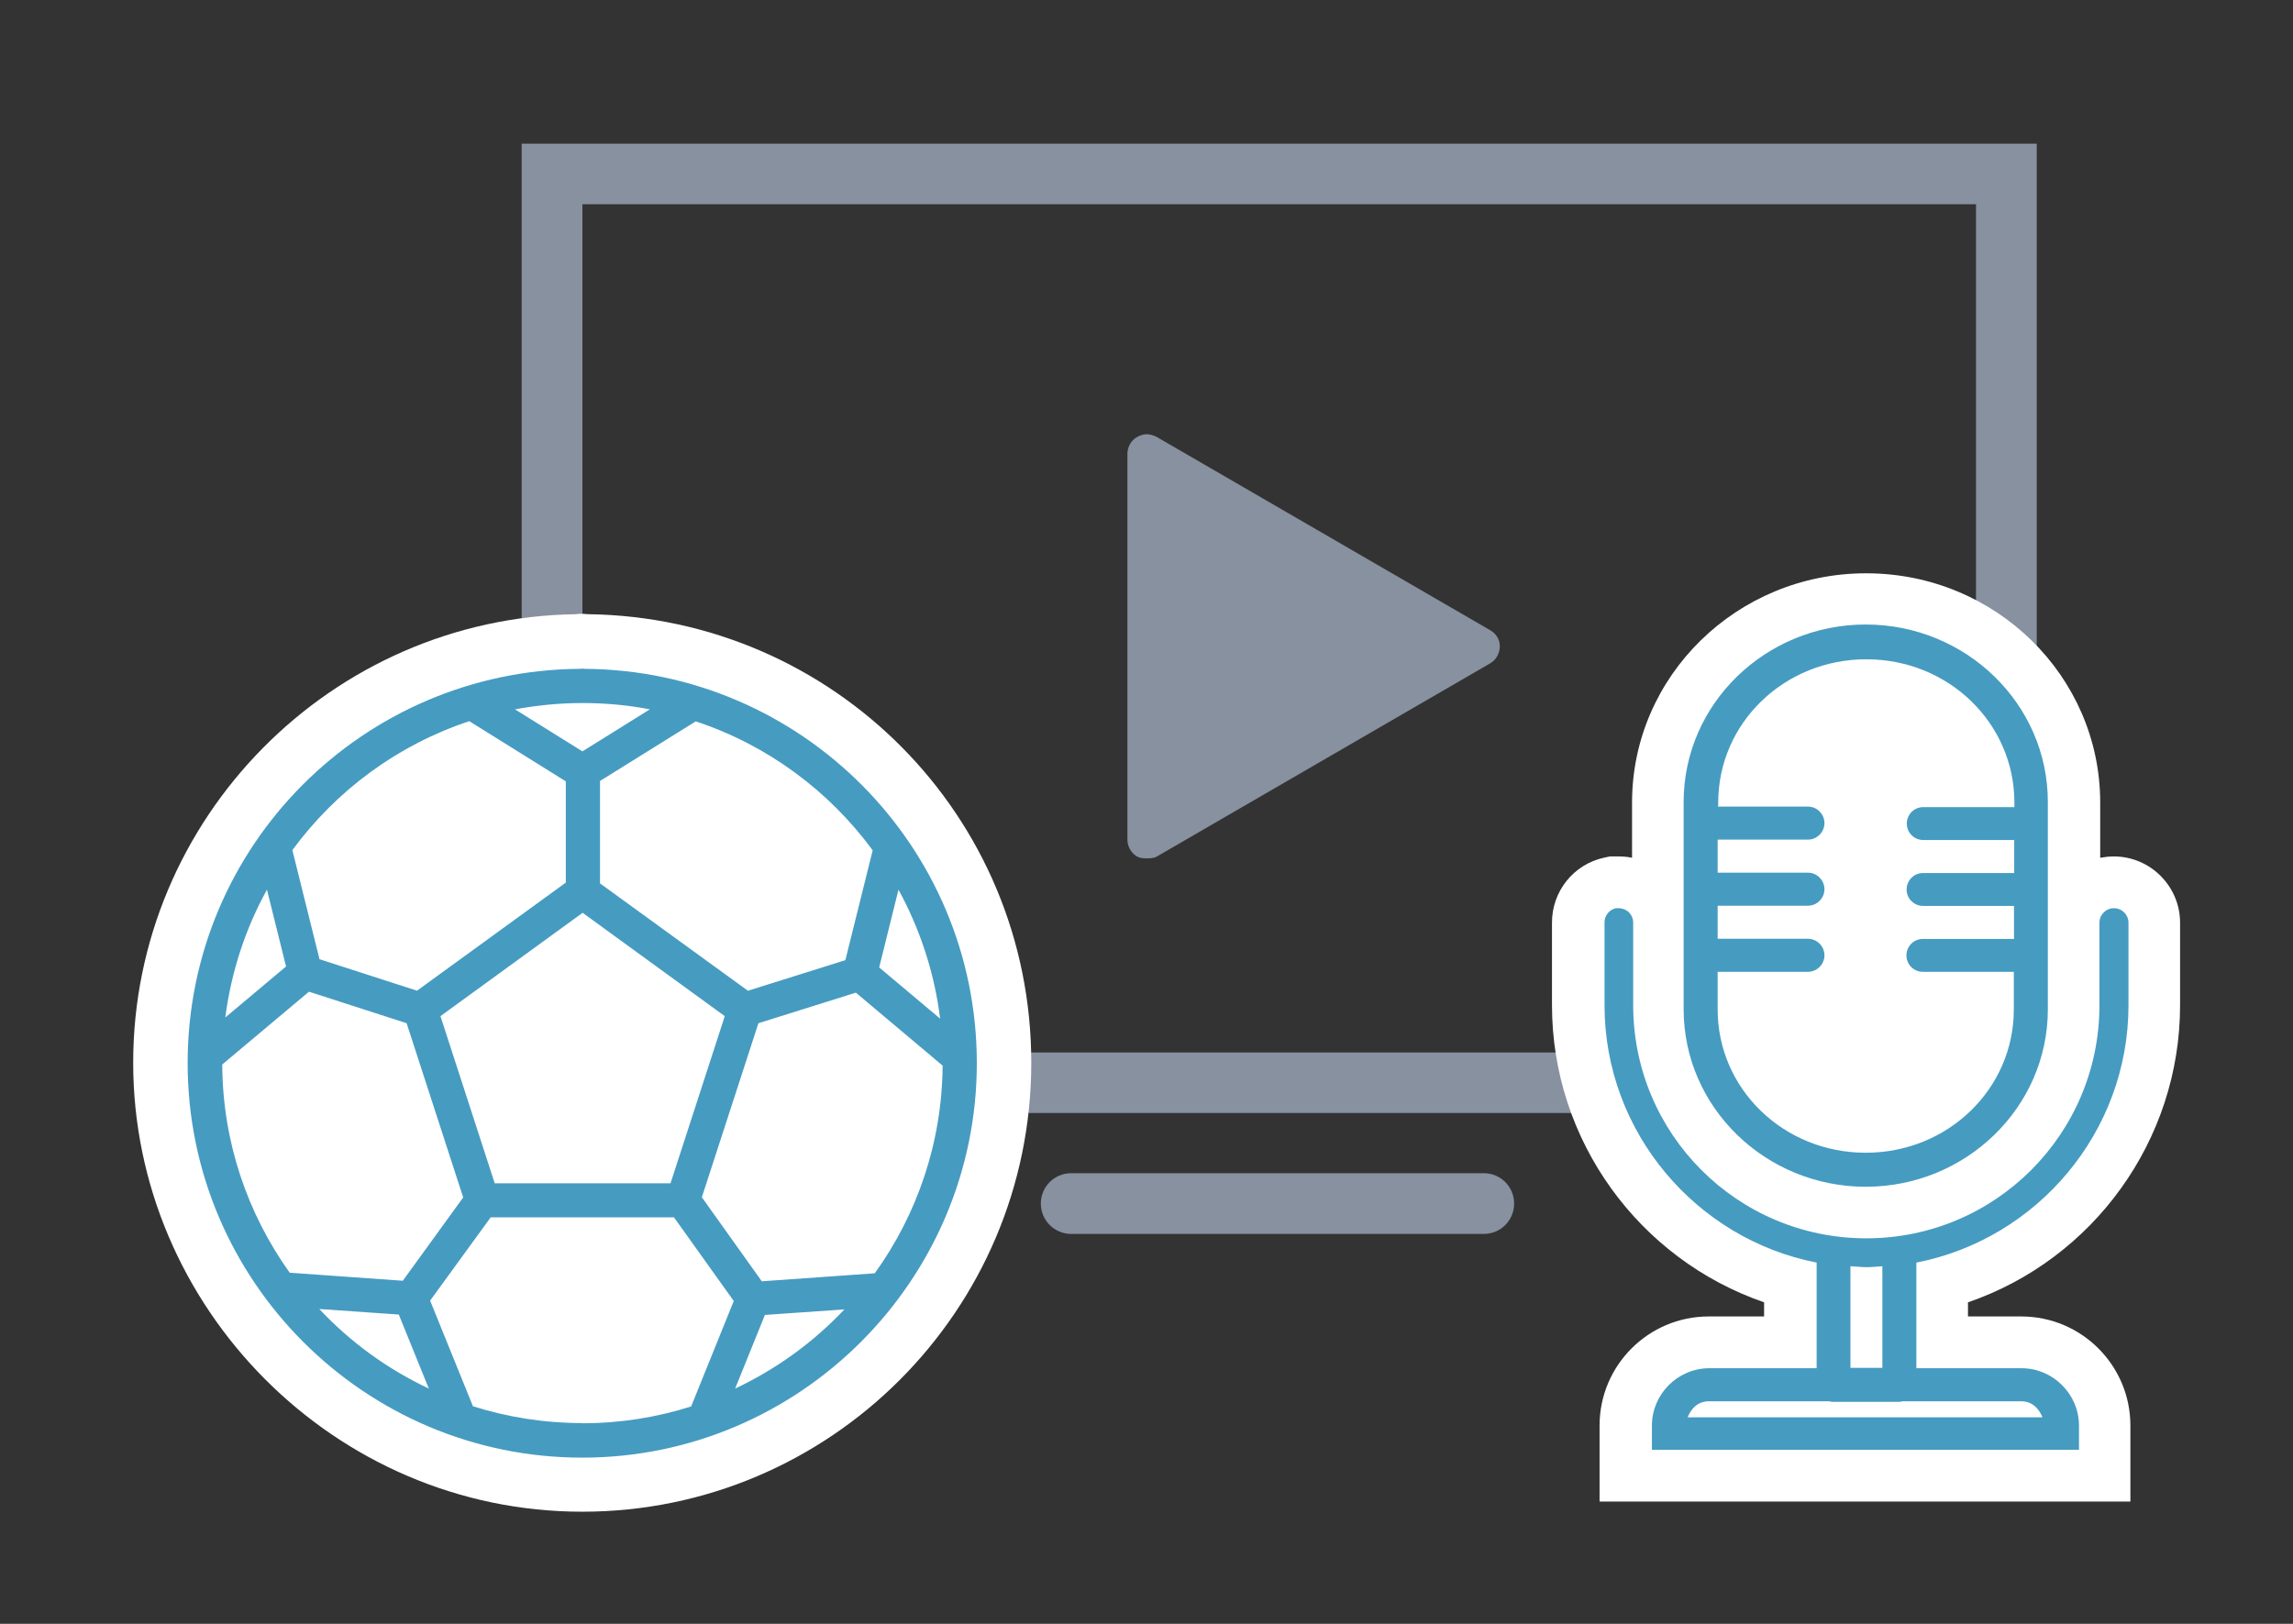
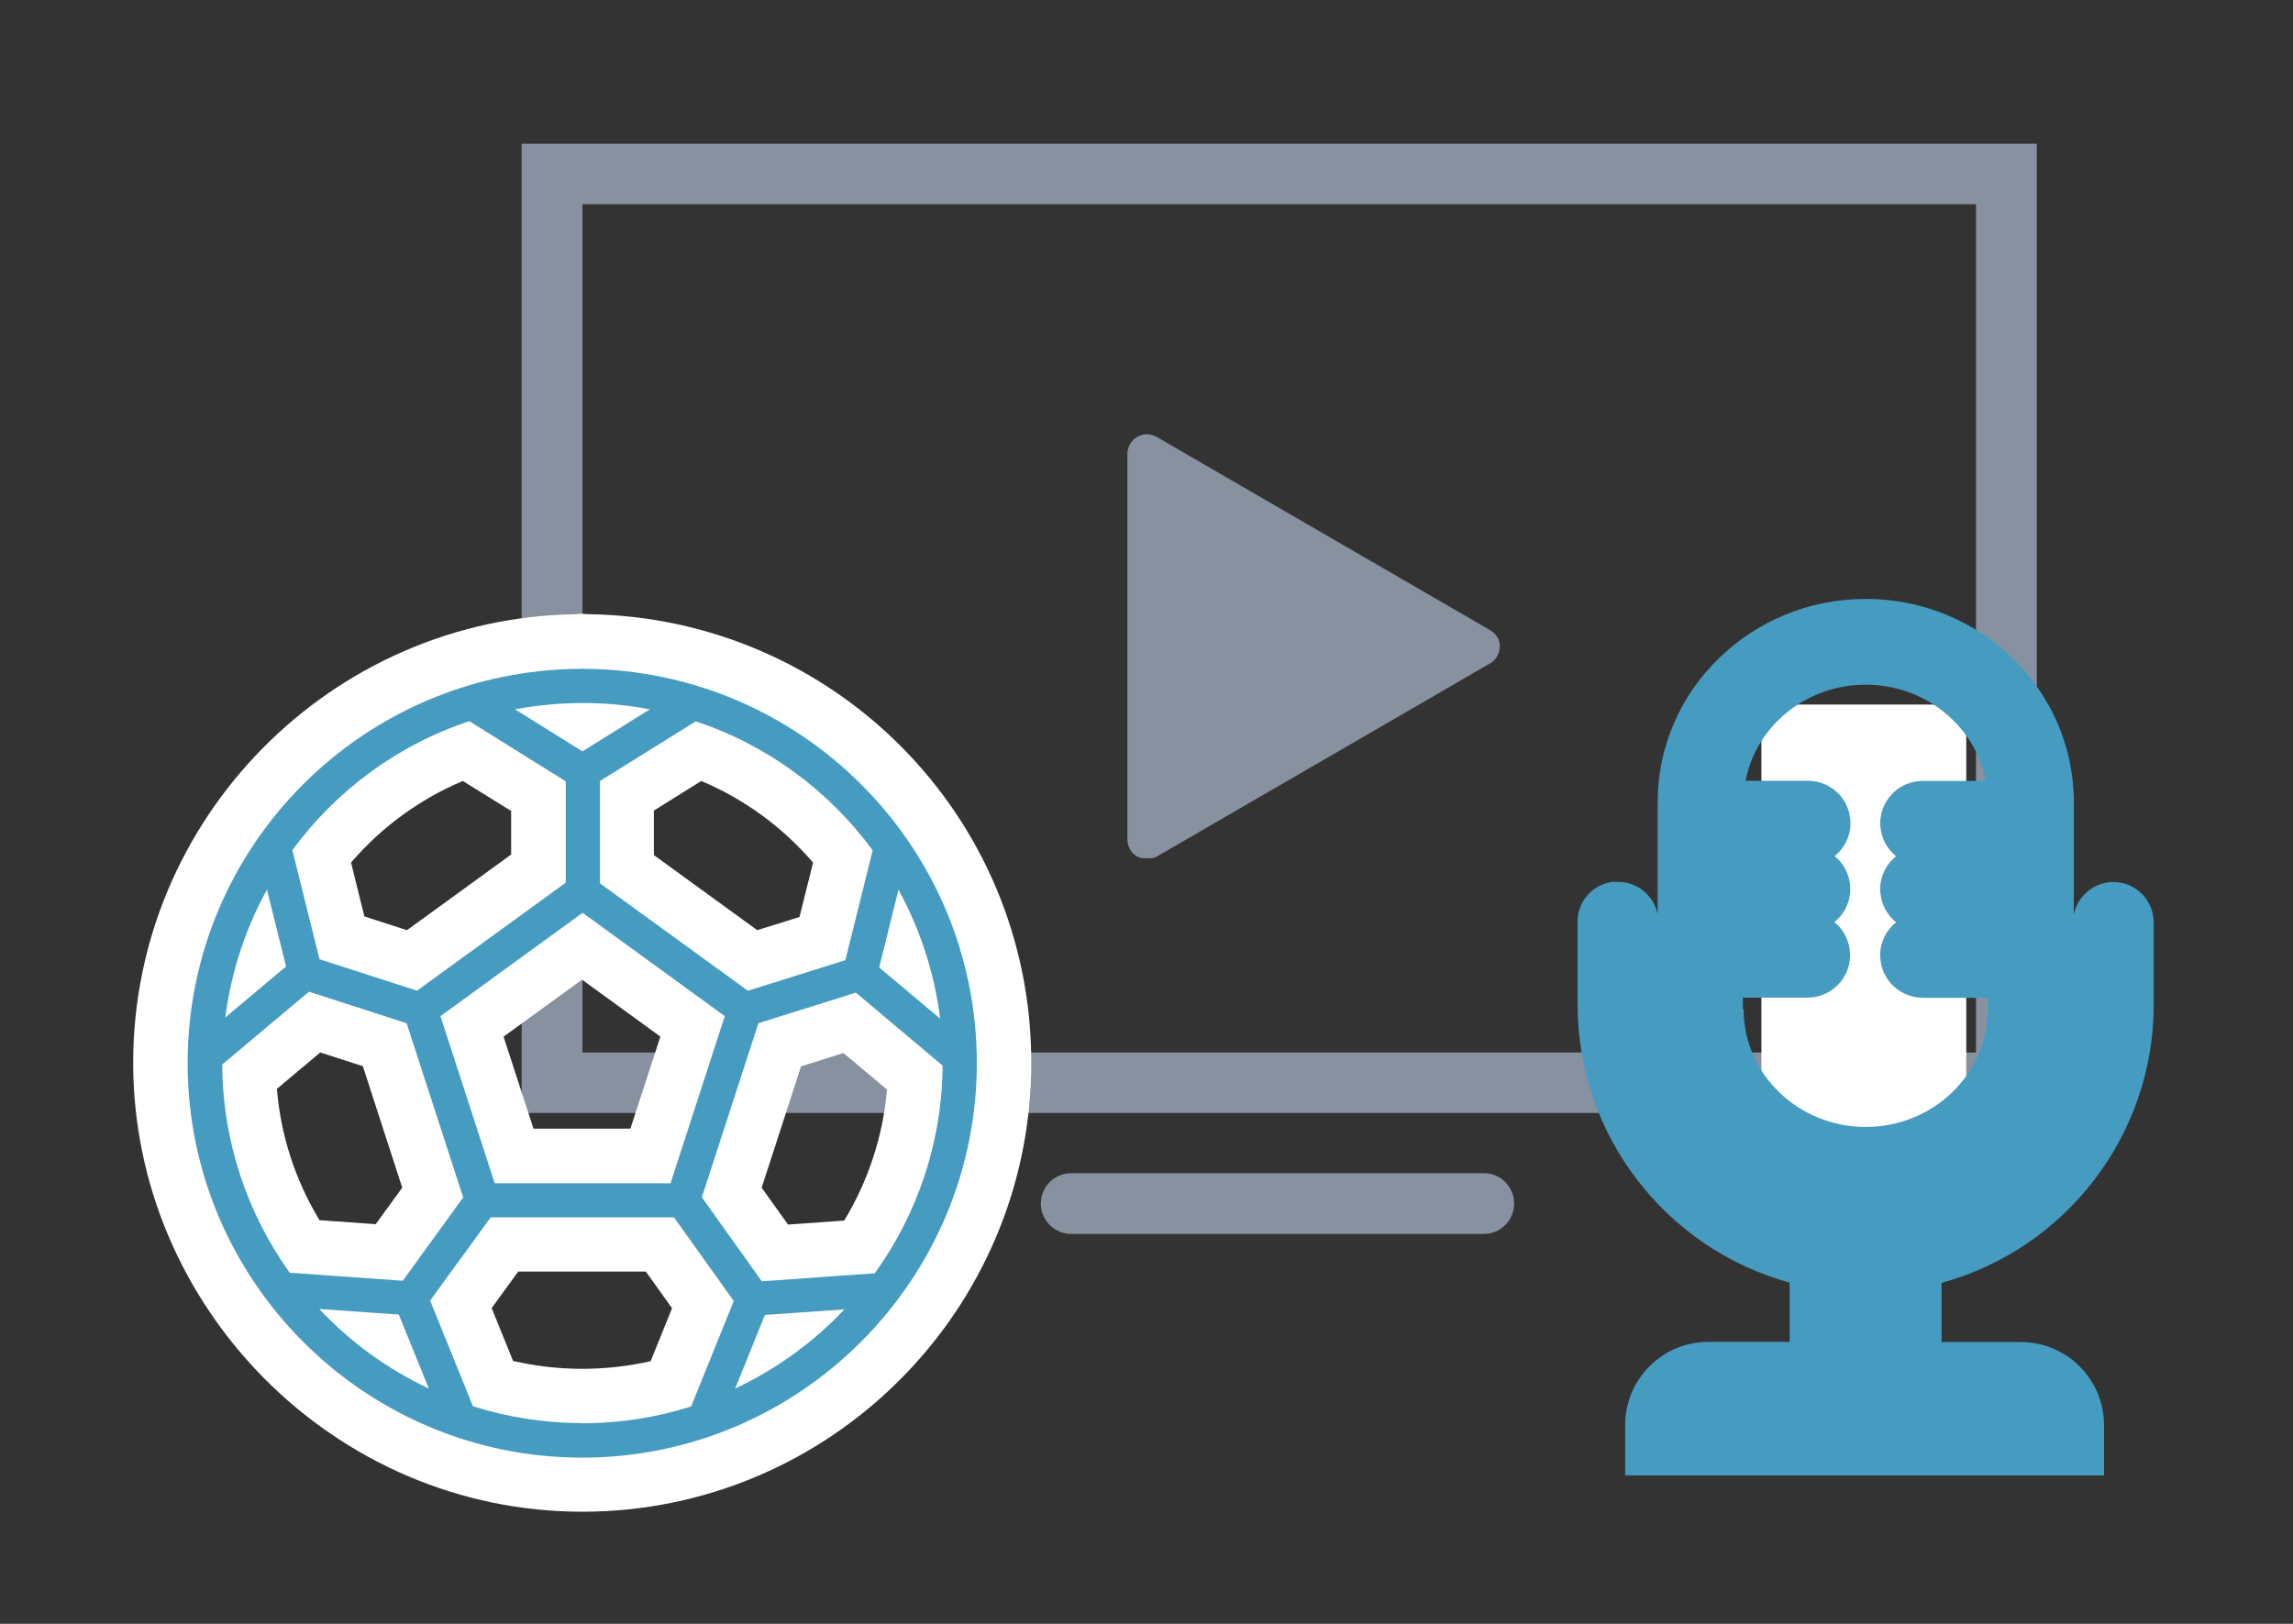
<svg xmlns="http://www.w3.org/2000/svg" id="a" viewBox="0 0 120 85">
  <rect x="0" y="0" width="120" height="85" fill="#333333" stroke="none" />
  <defs>
    <style>.b{fill:#469bc1;}.b,.c,.d{stroke-width:0px;}.c{fill:#87919f;}.d{fill:#fff;}</style>
  </defs>
  <path class="c" d="m27.3,7.52v50.74h79.29V7.52H27.3Zm3.17,3.17h72.94v44.4H30.48V10.69Zm29.53,12.04c-.17,0-.34.06-.5.15-.32.18-.5.53-.5.89v20.17c0,.36.19.71.5.89.15.09.32.1.5.1s.39,0,.55-.1l17.44-10.11c.31-.18.5-.53.5-.89s-.19-.66-.5-.84l-17.44-10.11c-.15-.09-.37-.15-.55-.15Zm17.65,41.86h-21.59c-.88,0-1.59-.71-1.59-1.59h0c0-.88.71-1.59,1.59-1.59h21.59c.88,0,1.59.71,1.59,1.59h0c0,.88-.71,1.59-1.59,1.59Z" />
  <rect class="d" x="92.18" y="36.88" width="10.72" height="22.51" />
  <path class="b" d="m85.05,77.22v-2.63c0-2.4,1.95-4.35,4.35-4.35h4.26v-3.1c-6.49-1.78-11.1-7.73-11.1-14.55v-4.32c-.03-.98.68-1.88,1.67-2.08l.14-.03s.23,0,.31,0c.52,0,1.02.19,1.41.54.34.31.57.72.66,1.15v-5.86c0-5.87,4.88-10.64,10.89-10.64s10.89,4.77,10.89,10.64v5.87c.2-.96,1.05-1.69,2.07-1.69,1.17,0,2.11.95,2.11,2.11v4.32c0,6.82-4.6,12.77-11.1,14.55v3.1h4.15c2.4,0,4.35,1.95,4.35,4.35v2.63h-25.07Zm6.2-24.38c0,3.39,2.87,6.15,6.39,6.15s6.39-2.76,6.39-6.15v-.61h-3.37c-1.23,0-2.2-.93-2.26-2.11-.04-.74.29-1.41.83-1.84-.48-.38-.79-.96-.83-1.62-.04-.74.29-1.41.83-1.84-.48-.38-.79-.96-.83-1.62-.03-.6.18-1.16.58-1.6.4-.44.94-.69,1.54-.72h3.41c-.55-2.86-3.16-5.04-6.29-5.04s-5.74,2.17-6.29,5.03h3.26c.8,0,1.53.42,1.93,1.1.4.7.4,1.55,0,2.23-.14.24-.32.45-.53.61.21.17.39.37.52.61.4.7.4,1.55,0,2.23-.14.24-.32.45-.53.62.21.17.39.37.52.61.4.7.4,1.55,0,2.23-.4.69-1.14,1.11-1.93,1.11h-3.38v.61Z" />
-   <path class="d" d="m97.64,32.69c5.24,0,9.53,4.15,9.53,9.29v10.85c0,5.14-4.29,9.29-9.53,9.29s-9.53-4.15-9.53-9.29v-10.85c0-5.14,4.29-9.29,9.53-9.29m-7.75,9.53h4.72s0,0,0,0c.31,0,.59.16.75.43.16.27.16.6,0,.87-.16.27-.44.43-.75.43,0,0,0,0,0,0h-4.72v1.73h4.72s0,0,0,0c.31,0,.59.16.75.43.16.27.16.6,0,.87-.16.27-.44.43-.75.43,0,0,0,0,0,0h-4.72v1.73h4.72s0,0,0,0c.31,0,.59.16.75.43.16.27.16.6,0,.87-.16.27-.44.43-.75.43,0,0,0,0,0,0h-4.72v1.97c0,4.15,3.44,7.5,7.75,7.5s7.75-3.35,7.75-7.5v-1.97h-4.72s-.03,0-.04,0c-.46,0-.84-.36-.86-.82-.02-.48.35-.88.82-.9h4.81v-1.73h-4.72s-.03,0-.04,0c-.46,0-.84-.36-.86-.82-.02-.48.35-.88.82-.9h4.81v-1.73h-4.72s-.03,0-.04,0c-.46,0-.84-.36-.86-.82-.02-.48.35-.88.82-.9h4.81v-.24c0-4.15-3.44-7.5-7.75-7.5s-7.75,3.35-7.75,7.5v.24m-5.2,5.29c.18,0,.36.07.5.19.16.15.25.35.25.57v4.32c0,6.74,5.46,12.2,12.2,12.2s12.2-5.46,12.2-12.2v-4.32c0-.42.34-.76.76-.76s.76.34.76.76v4.32c0,6.65-4.79,12.24-11.1,13.47v5.53h5.51c1.64,0,3,1.36,3,3v1.27h-22.35v-1.27c0-1.64,1.35-3,3-3h5.62v-5.53c-6.3-1.23-11.1-6.82-11.1-13.47v-4.32c-.01-.36.24-.68.59-.76h.08s.06,0,.09,0m12.95,18.79c-.28,0-.56-.04-.84-.05v5.32h1.67v-5.32c-.28.02-.56.05-.84.05m-1.73,7.05c-.07,0-.15-.01-.22-.03h-6.29c-.56,0-.92.36-1.11.84h18.57c-.19-.47-.55-.84-1.11-.84h-6.21c-.06.02-.12.02-.19.03h-3.46m1.73-43.37c-6.75,0-12.24,5.38-12.24,12v2.89c-.23-.05-.47-.07-.7-.07-.07,0-.13,0-.2,0h-.26l-.28.06c-1.62.34-2.77,1.78-2.75,3.44v4.29c0,7.08,4.55,13.29,11.1,15.55v.74h-2.9c-3.15,0-5.71,2.56-5.71,5.71v3.98h27.78v-3.98c0-3.15-2.56-5.71-5.71-5.71h-2.79v-.74c6.55-2.25,11.1-8.47,11.1-15.55v-4.32c0-1.91-1.56-3.47-3.47-3.47-.24,0-.48.03-.71.07v-2.89c0-6.62-5.49-12-12.24-12h0Zm-4.31,9.53c.88-1.39,2.48-2.32,4.31-2.32s3.43.93,4.31,2.32h-1.5c-.95.05-1.83.46-2.47,1.17-.13.14-.25.3-.35.45-.67-1.01-1.8-1.62-3-1.62h-1.3Zm-.66,14.07h1.95c1.22,0,2.35-.62,3.01-1.62.64.98,1.74,1.62,3,1.62h.09s1.9,0,1.9,0c-.38,2.29-2.46,4.05-4.97,4.05s-4.6-1.76-4.97-4.05h0Z" />
-   <circle class="d" cx="30.47" cy="55.65" r="21.83" />
  <path class="b" d="m30.47,77.73c-12.17,0-22.08-9.9-22.08-22.07s9.78-21.93,21.83-22.06c.07,0,.14-.01.21-.01.11,0,.19,0,.27.01,12.05.13,21.83,10.01,21.83,22.06s-9.9,22.07-22.08,22.07Zm-4.66-5.27c1.51.42,3.08.63,4.66.63s3.13-.21,4.63-.62l1.68-4.16-2.25-3.15h-8.14l-2.28,3.14,1.69,4.17Zm14.73-6.86l4.45-.31c1.76-2.65,2.75-5.68,2.89-8.85l-3.42-2.88-3.66,1.15-2.51,7.73,2.25,3.16Zm-20.17-.03l2.28-3.14-2.51-7.74-3.67-1.18-3.41,2.87c.13,3.17,1.12,6.22,2.88,8.88l4.44.31Zm13.67-5.05l2.2-6.78-5.77-4.19-5.77,4.19,2.2,6.78h7.14Zm5.35-10.23l3.65-1.15,1.07-4.32c-1.99-2.51-4.58-4.4-7.55-5.51l-3.76,2.34v3.85l6.58,4.78Zm-17.83,0l6.62-4.81v-3.79l-3.8-2.37c-2.97,1.11-5.55,2.99-7.54,5.5l1.06,4.28,3.67,1.18Z" />
  <path class="d" d="m30.47,35s.1,0,.14.01c11.33.08,20.51,9.29,20.51,20.64s-9.26,20.65-20.65,20.65-20.65-9.26-20.65-20.65,9.19-20.56,20.52-20.64c.05,0,.09-.01.14-.01m0,4.33l3.53-2.2c-1.14-.22-2.32-.33-3.53-.33s-2.38.12-3.53.33l3.53,2.2m8.66,12.53l5.1-1.6,1.43-5.75c-2.29-3.12-5.51-5.51-9.26-6.75l-5.01,3.12v5.36l7.74,5.62m-17.32,0l7.79-5.66v-5.3l-5.05-3.15c-3.75,1.24-6.97,3.63-9.26,6.75l1.42,5.71,5.11,1.65m-10.04,1.4l3.18-2.67-1-4.02c-1.12,2.03-1.87,4.29-2.18,6.69m37.41.06c-.3-2.42-1.06-4.7-2.18-6.75l-1.01,4.07,3.19,2.68m-23.31,8.62h9.2l2.84-8.75-7.44-5.41-7.44,5.41,2.84,8.75m-4.81,5.1l3.16-4.36-2.96-9.12-5.11-1.65-4.54,3.81c.02,4.07,1.33,7.82,3.53,10.9l5.91.42m18.79.03l5.92-.42c2.2-3.06,3.52-6.81,3.55-10.87l-4.54-3.82-5.1,1.6-2.96,9.11,3.13,4.39m-9.38,7.44c1.98,0,3.9-.31,5.69-.88l2.23-5.52-3.13-4.38h-9.59l-3.17,4.36,2.24,5.53c1.8.57,3.72.88,5.72.88m-8.03-1.81l-1.57-3.87-4.16-.29c1.62,1.73,3.56,3.14,5.72,4.16m16.03.01c2.17-1.02,4.11-2.43,5.73-4.15l-4.16.29-1.56,3.86m-8.01-40.56h-.06c-.09,0-.17,0-.26.02-12.79.18-23.17,10.67-23.17,23.48s10.54,23.5,23.5,23.5,23.5-10.54,23.5-23.5-10.38-23.3-23.17-23.48c-.09,0-.18-.01-.27-.02h-.06Zm-12.09,13.02c1.61-1.87,3.6-3.32,5.85-4.27l2.53,1.57v2.28l-5.45,3.96-2.23-.72-.7-2.82h0Zm15.85-2.72l2.48-1.55c2.25.95,4.24,2.4,5.85,4.27l-.71,2.85-2.21.69-5.41-3.93v-2.34h0Zm-7.86,11.83l4.1-2.98,4.1,2.98-1.57,4.82h-5.07l-1.57-4.82h0Zm-11.86,2.73l2.26-1.9,2.23.72,2.06,6.36-1.39,1.91-2.94-.21c-1.27-2.1-2.03-4.44-2.23-6.88h0Zm27.42-1.17l2.22-.7,2.28,1.91c-.21,2.43-.97,4.76-2.24,6.86l-2.94.21-1.38-1.93,2.06-6.35h0Zm-14.8,10.74h6.68l1.37,1.92-1.12,2.77c-1.17.27-2.37.4-3.59.4s-2.43-.14-3.61-.41l-1.12-2.77,1.39-1.91h0Z" />
</svg>